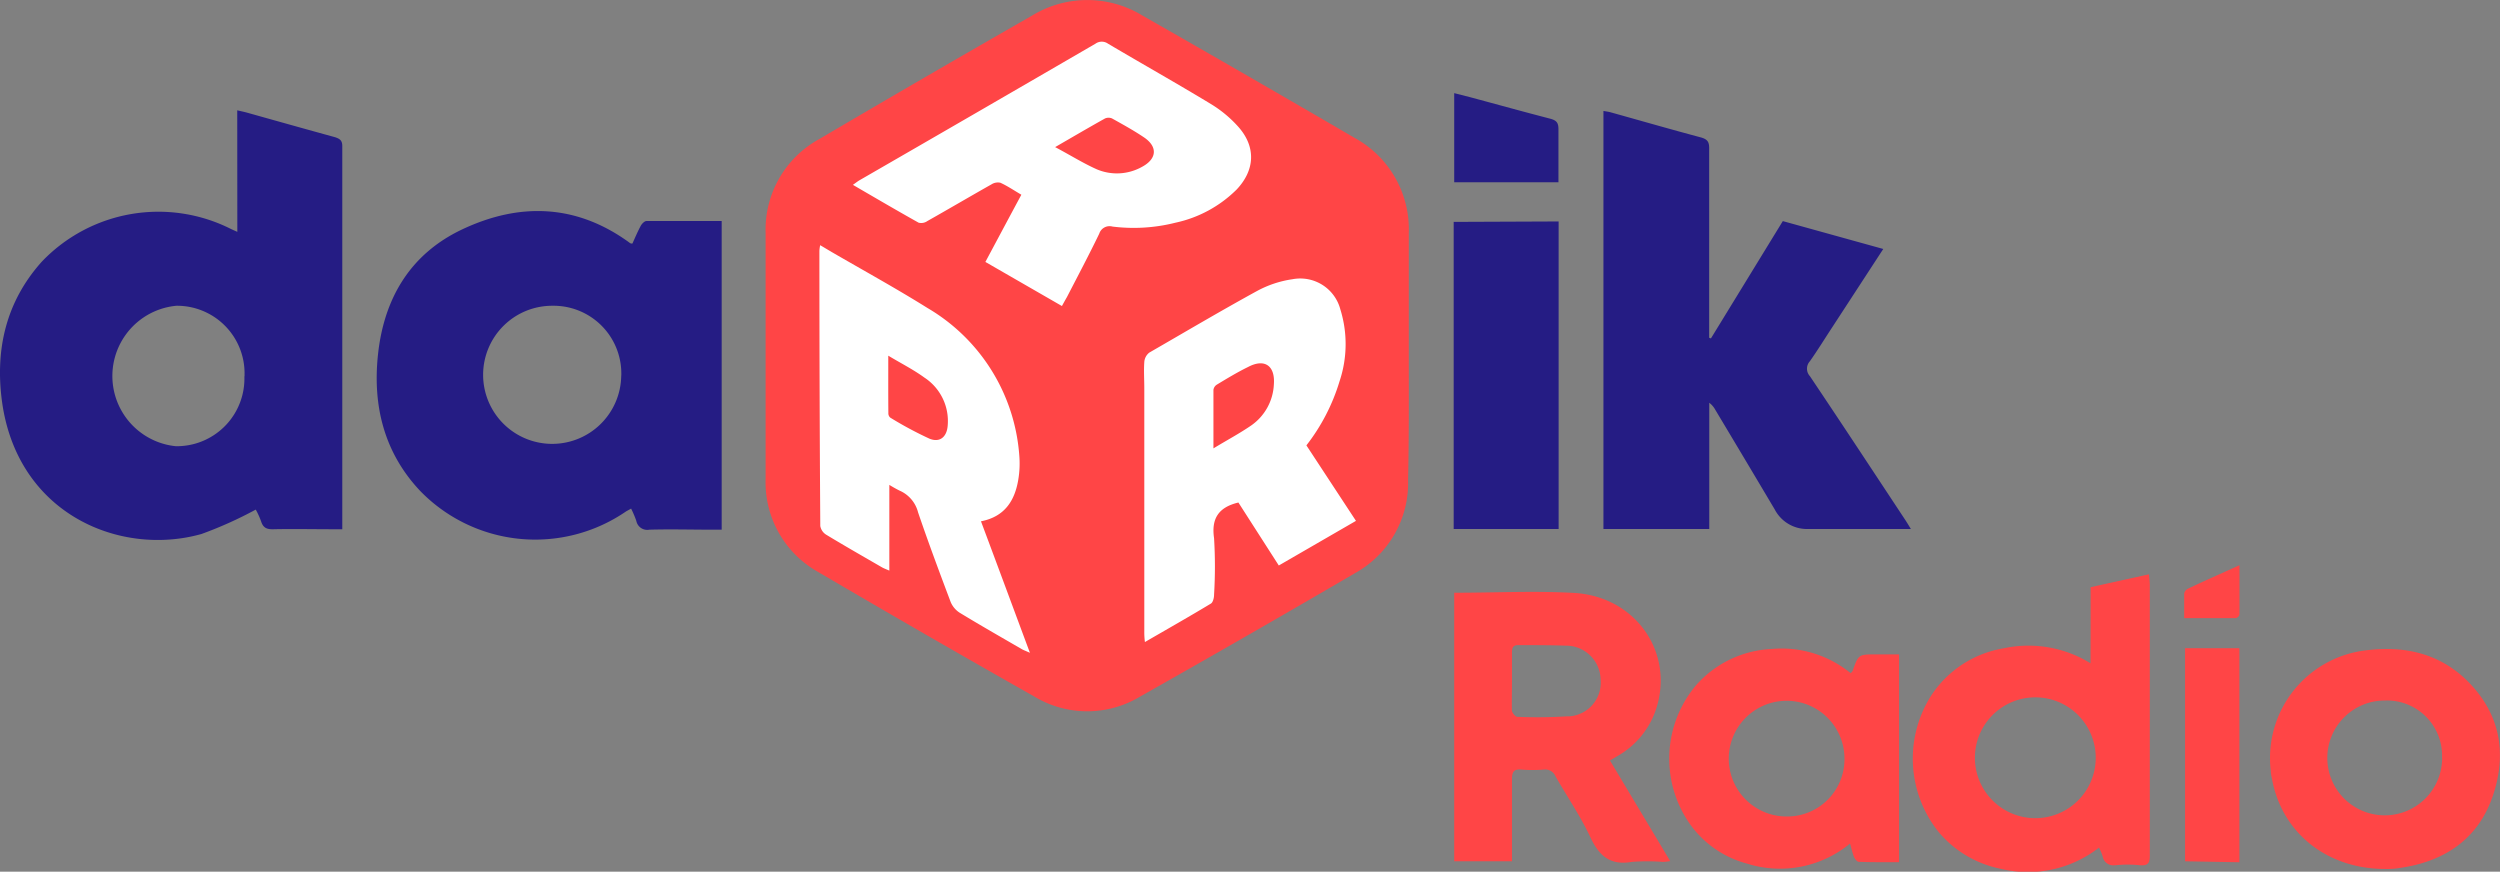
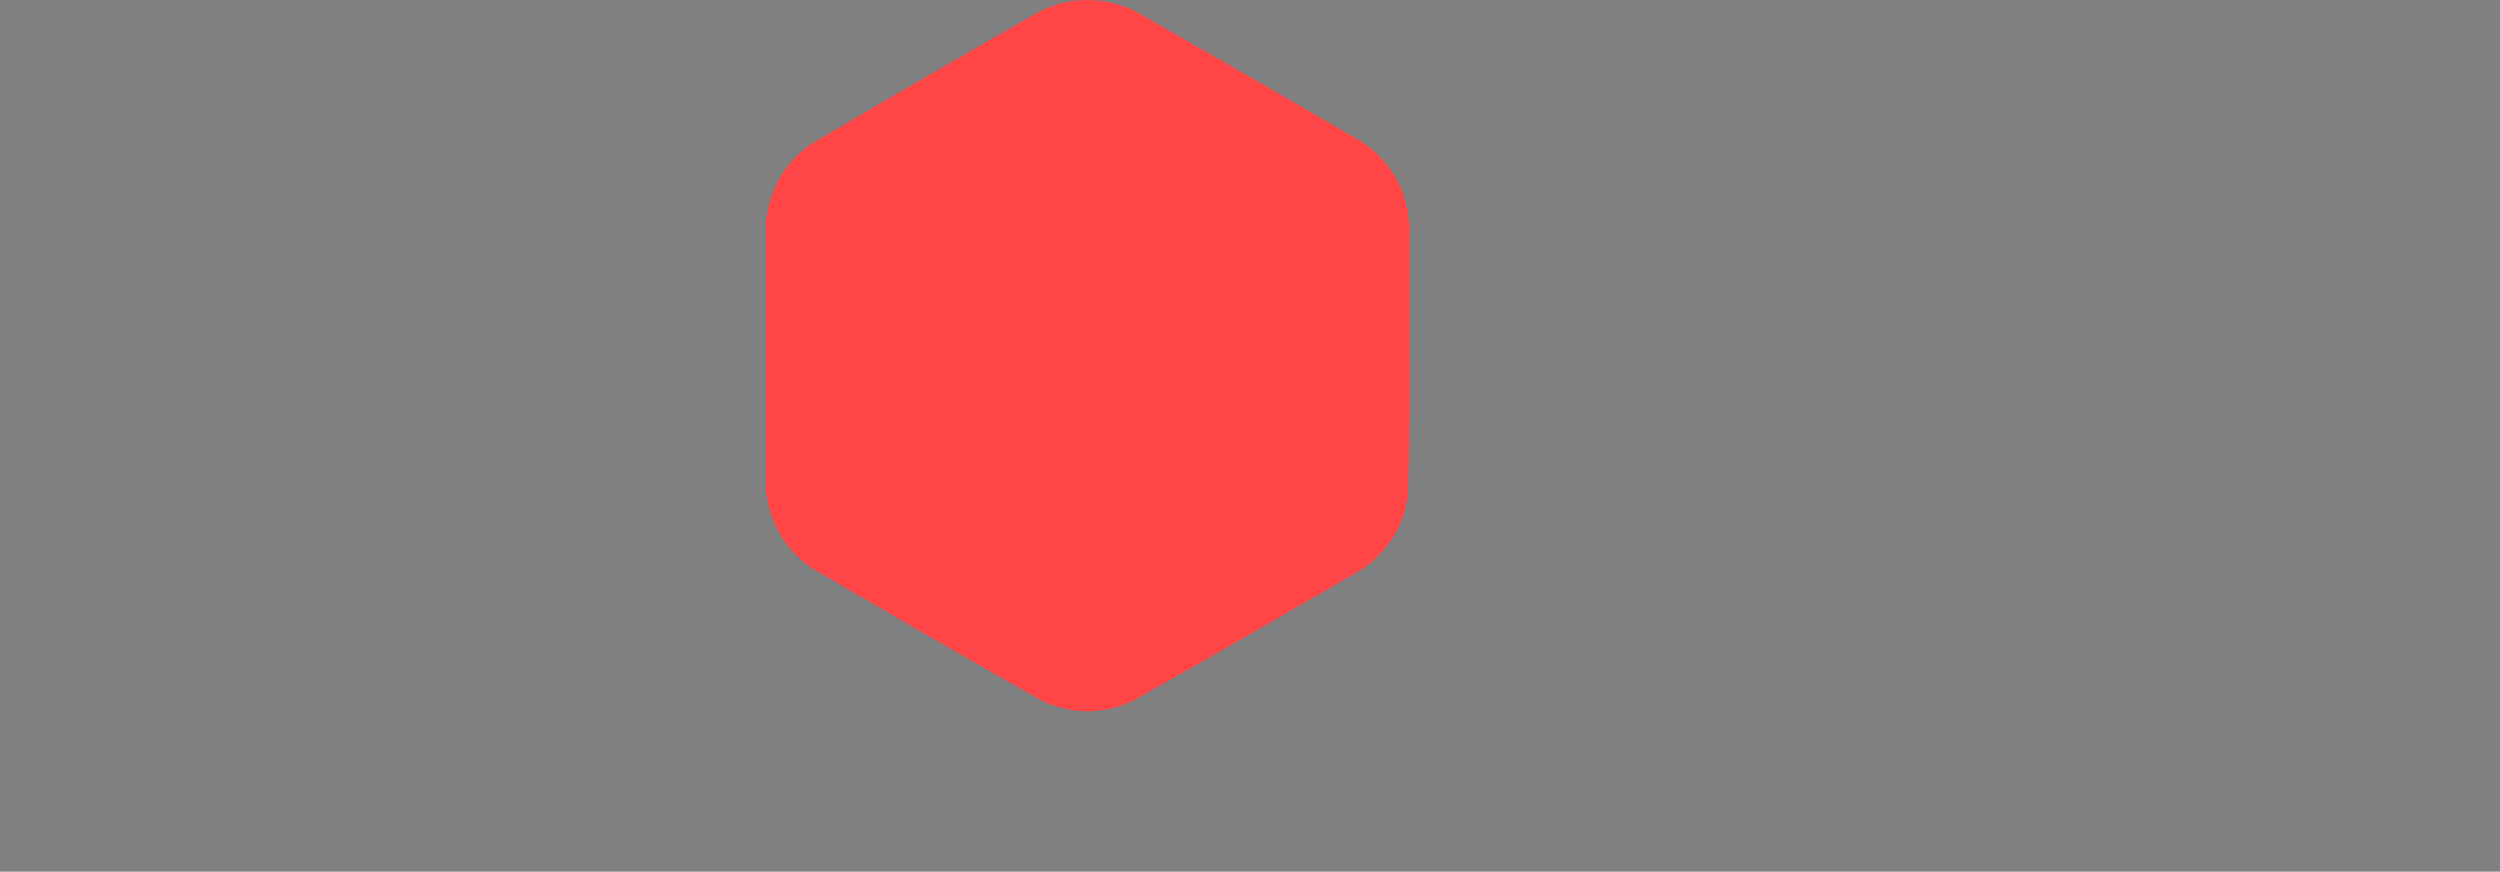
<svg xmlns="http://www.w3.org/2000/svg" id="Layer_2" data-name="Layer 2" viewBox="0 0 283.47 98.84">
  <rect x="0" y="0" width="283.47" height="98.84" fill="#808080" stroke="none" />
  <defs>
    <style>.cls-1{fill:#ff4546;}.cls-2{fill:#251c84;}.cls-3{fill:#fff;}</style>
  </defs>
  <path class="cls-1" d="M159.74,40.35V26.41a11.8,11.8,0,0,0-6.19-10.78q-12-7-24-13.84a12,12,0,0,0-12.53,0q-12.1,6.92-24.13,14a11.71,11.71,0,0,0-6.08,10.64V54.31a11.65,11.65,0,0,0,6,10.59Q105,72.06,117.28,79a11.6,11.6,0,0,0,12,0Q141.52,72.09,153.66,65a11.68,11.68,0,0,0,6-10.56C159.77,49.69,159.74,45,159.74,40.35Z" transform="translate(0 -0.02)" />
-   <path class="cls-2" d="M26.91,26.31,26.22,26A18.27,18.27,0,0,0,4.74,29.69C.66,34.24-.57,39.69.23,45.57,2,58.39,13.69,63.15,22.84,60.57A44.77,44.77,0,0,0,29,57.8a9.13,9.13,0,0,1,.61,1.35c.23.72.65.9,1.37.88,2.28-.05,4.55,0,6.83,0h1c0-.29,0-.42,0-.55V16.58c0-.64-.28-.82-.81-1-3.35-.92-6.69-1.86-10-2.79-.33-.09-.66-.16-1.1-.26ZM71.56,57.69a11.36,11.36,0,0,1,.59,1.39,1.26,1.26,0,0,0,1.47,1c2.4-.07,4.81,0,7.21,0h1v-35H73.31c-.23,0-.53.31-.66.55-.35.65-.64,1.34-.94,2h-.17a1,1,0,0,1-.24-.15c-6-4.34-12.43-4.5-18.89-1.45-5.85,2.76-8.84,7.76-9.54,14.1-.64,5.83.65,11.15,4.73,15.51A18.18,18.18,0,0,0,71,58ZM216.67,60c-.28-.46-.45-.74-.62-1-3.6-5.45-7.19-10.91-10.83-16.33a1.25,1.25,0,0,1,0-1.69c.88-1.25,1.68-2.55,2.52-3.83l5.8-8.9-11.39-3.16L194,38.39l-.2-.07V16.84c0-.68-.15-1-.87-1.22-3.45-.92-6.88-1.91-10.32-2.87-.26-.07-.54-.1-.8-.15V60h12V45.69a2.46,2.46,0,0,1,.68.79q3.38,5.64,6.74,11.3A4.13,4.13,0,0,0,205.08,60h5.36ZM164.83,25.18V60h11.9V25.13Zm11.88-4.49v-6c0-.7-.17-1-.89-1.2-3-.78-6.08-1.63-9.12-2.45l-1.81-.46V20.69Zm-149,22a7.67,7.67,0,0,1-7.39,7.92h-.43A8,8,0,0,1,20,34.69a7.66,7.66,0,0,1,7.73,7.59c0,.14,0,.27,0,.41Zm42.73-.09a7.83,7.83,0,1,1-7.76-7.91,7.68,7.68,0,0,1,7.77,7.61v.3Z" transform="translate(0 -0.02)" />
-   <path class="cls-1" d="M164.89,67.23V97.68h6.55V88.41c0-.83.17-1.21,1.07-1.13a15.63,15.63,0,0,0,2.56,0,1.26,1.26,0,0,1,1.31.78c1.35,2.34,2.89,4.61,4,7,1,2.09,2.28,3.1,4.65,2.69a23,23,0,0,1,3.52,0,5.85,5.85,0,0,0,.83-.09l-6.83-11.41.9-.53a9.58,9.58,0,0,0,4.19-4.9c2.42-6.5-2-13.16-9.17-13.57C174,67,169.52,67.23,164.89,67.23Zm72.15,8a13.36,13.36,0,0,0-9.85-1.7,12.21,12.21,0,0,0-8.28,5.46,13.29,13.29,0,0,0,.94,15.41,12.36,12.36,0,0,0,7,4.13A13.09,13.09,0,0,0,238,96.13a6.33,6.33,0,0,1,.42,1,1.21,1.21,0,0,0,1.35,1l.11,0a12.64,12.64,0,0,1,2.75,0c1,.08,1.14-.32,1.13-1.17V66.35c0-.37-.06-.75-.09-1.21l-6.62,1.46Zm-21.71,22.6V74.22h-2.6c-2,0-2,0-2.66,1.85,0,.08-.12.15-.23.28a12.36,12.36,0,0,0-9-2.74,12.15,12.15,0,0,0-8.52,4.1,12.9,12.9,0,0,0-.77,15.65,11.58,11.58,0,0,0,6.53,4.58,12.47,12.47,0,0,0,11.69-2.27c.18.61.28,1.1.46,1.54.1.22.35.53.53.53C212.31,97.8,213.8,97.78,215.33,97.78Zm55.09.72a8.43,8.43,0,0,0,1.66-.11c5-.7,8.89-3.21,10.57-8.16s.79-9.48-3-13.17c-3.19-3.07-7.16-3.9-11.45-3.34a12.3,12.3,0,0,0-10.72,13.69c0,.3.08.61.14.91,1.14,6.13,6.27,10.18,12.82,10.18Zm-16.5-.76V73.52h-6.16V97.68Zm-6.26-27.68h5.85a.58.58,0,0,0,.42-.4V64.11c-2.07.94-4,1.78-5.86,2.67a.76.76,0,0,0-.41.56c0,.85,0,1.73,0,2.72Zm-76.22,7.2V74c0-.54.12-.85.76-.83,1.76,0,3.52,0,5.29.06a3.92,3.92,0,0,1,4,3.83A3.83,3.83,0,0,1,178,81.24h-.28a53.82,53.82,0,0,1-5.68.06c-.21,0-.58-.45-.61-.71C171.41,79.49,171.44,78.37,171.44,77.26Zm59.2,15.48a6.85,6.85,0,1,1,.28,0Zm-28.19-.19a6.56,6.56,0,1,1,6.69-6.47,6.49,6.49,0,0,1-6.5,6.47ZM276.91,86a6.51,6.51,0,1,1-6.46-6.55,6.25,6.25,0,0,1,6.45,6.07V86Z" transform="translate(0 -0.02)" />
-   <path class="cls-3" d="M140.42,57,145,64.14l8.75-5.06-5.62-8.56a22.28,22.28,0,0,0,3.76-7.27,13.27,13.27,0,0,0,.09-8.15,4.7,4.7,0,0,0-5.42-3.42,12,12,0,0,0-4,1.32c-4.13,2.26-8.18,4.66-12.24,7a1.47,1.47,0,0,0-.57,1.07c-.07,1,0,2,0,3V71.56a8.7,8.7,0,0,0,.07,1.26c2.61-1.51,5.06-2.9,7.48-4.36.24-.14.36-.66.36-1a52.89,52.89,0,0,0,0-6.42C137.34,58.85,138.14,57.54,140.42,57ZM111.73,29.72l8.68,5c.23-.42.4-.73.56-1,1.24-2.4,2.5-4.78,3.67-7.2a1.23,1.23,0,0,1,1.5-.81,19.36,19.36,0,0,0,7.15-.44,14,14,0,0,0,6.93-3.76c2.08-2.2,2.21-4.82.21-7.09a13.62,13.62,0,0,0-3.12-2.6c-3.86-2.34-7.79-4.55-11.68-6.85a1.22,1.22,0,0,0-1.41,0q-13.36,7.76-26.73,15.47c-.23.13-.45.31-.78.54,2.56,1.49,5,2.92,7.45,4.29a1.21,1.21,0,0,0,1-.19c2.43-1.37,4.84-2.79,7.27-4.16a1.34,1.34,0,0,1,1-.18c.81.37,1.56.88,2.38,1.36C114.42,24.68,113.1,27.16,111.73,29.72ZM93,27.82a3.62,3.62,0,0,0-.09.66q0,15.6.1,31.18a1.45,1.45,0,0,0,.69,1c2.08,1.26,4.2,2.47,6.31,3.69.21.12.44.2.83.37V55c.37.23.76.45,1.16.65a3.67,3.67,0,0,1,2.1,2.47c1.16,3.41,2.42,6.78,3.69,10.15a2.68,2.68,0,0,0,1,1.21c2.33,1.42,4.7,2.77,7.06,4.14.23.13.49.22.93.42-1.9-5.1-3.71-10-5.55-14.91,2.69-.52,3.85-2.34,4.24-4.78a11,11,0,0,0,.11-2.62,21.17,21.17,0,0,0-10.42-16.79c-3.55-2.22-7.23-4.24-10.85-6.34Zm44.59,23v-6.6a.84.84,0,0,1,.39-.59c1.16-.7,2.33-1.41,3.54-2,1.89-1,3.09-.13,2.92,2a6,6,0,0,1-2.55,4.62c-1.29.89-2.7,1.64-4.3,2.61ZM119.64,16.7c2.06-1.19,3.85-2.24,5.66-3.25a1,1,0,0,1,.79,0c1.22.68,2.44,1.35,3.6,2.13,1.61,1.07,1.5,2.46-.22,3.37a5.83,5.83,0,0,1-5.1.27C122.82,18.53,121.36,17.61,119.64,16.7ZM100.72,40.35c1.5.9,2.87,1.59,4.09,2.48a5.89,5.89,0,0,1,2.65,5.42c-.09,1.32-.9,2-2.09,1.5a41.81,41.81,0,0,1-4.43-2.38.64.64,0,0,1-.21-.5C100.71,44.78,100.72,42.68,100.72,40.35Z" transform="translate(0 -0.02)" />
</svg>